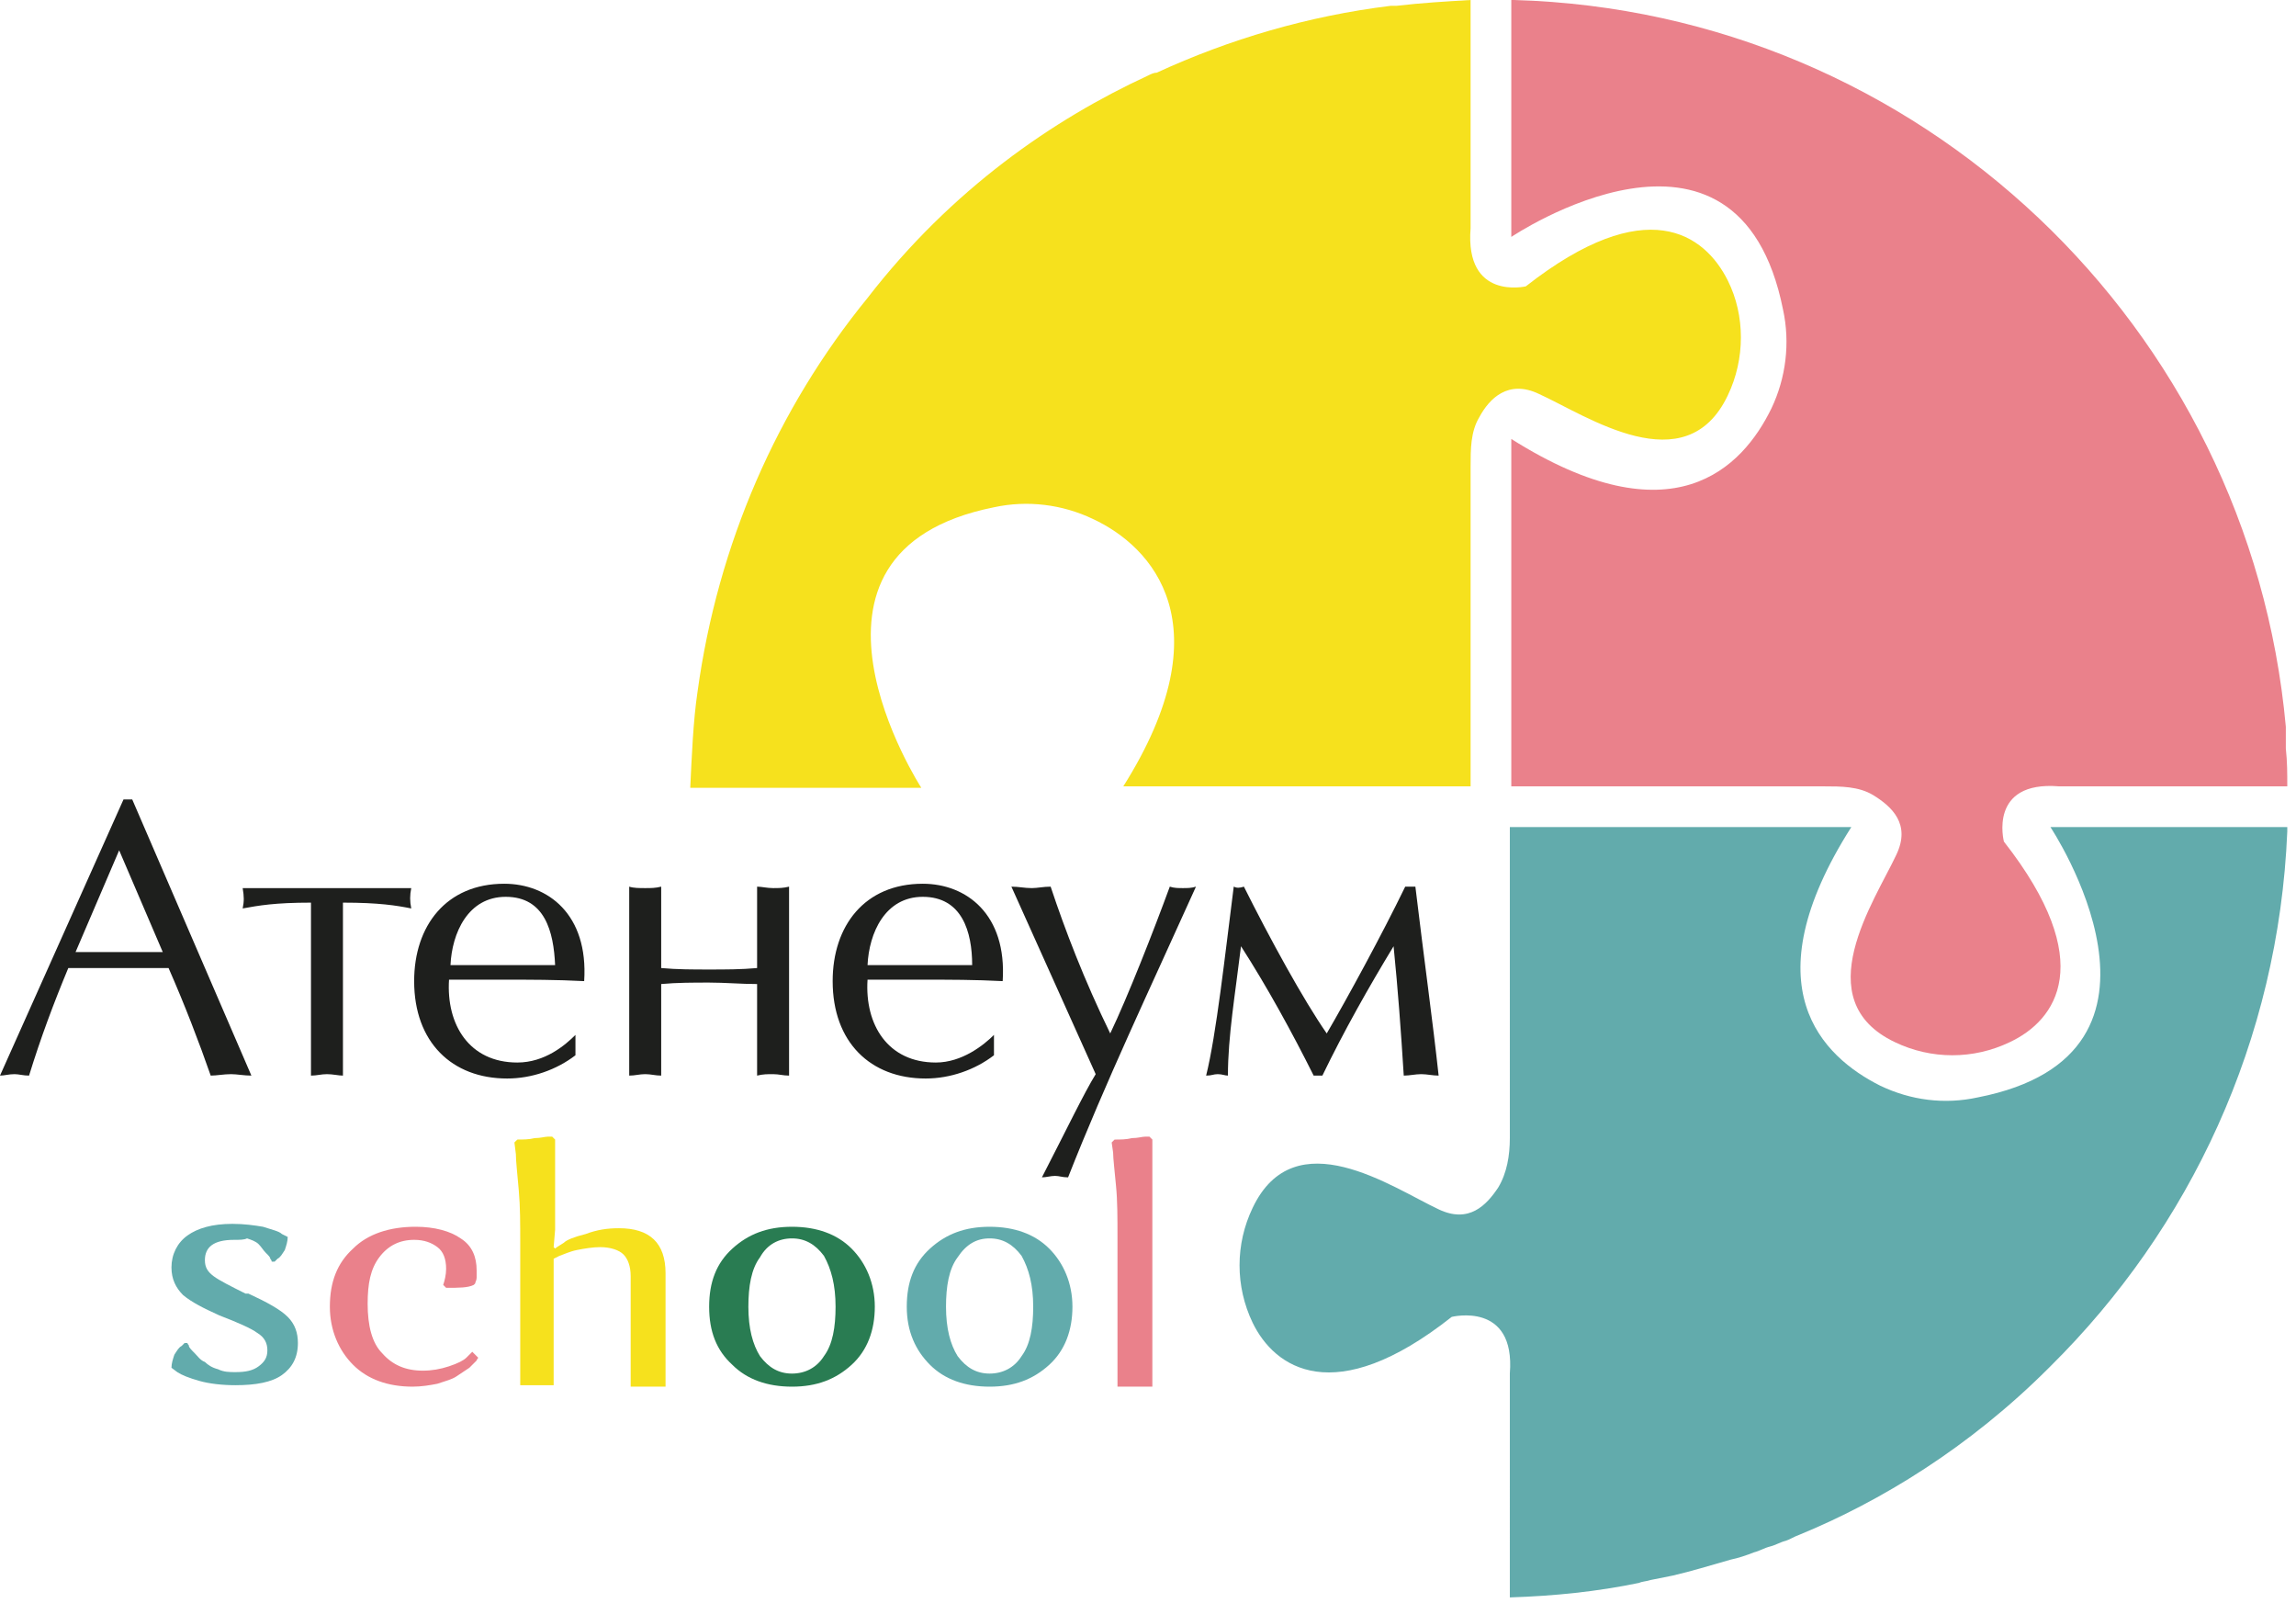
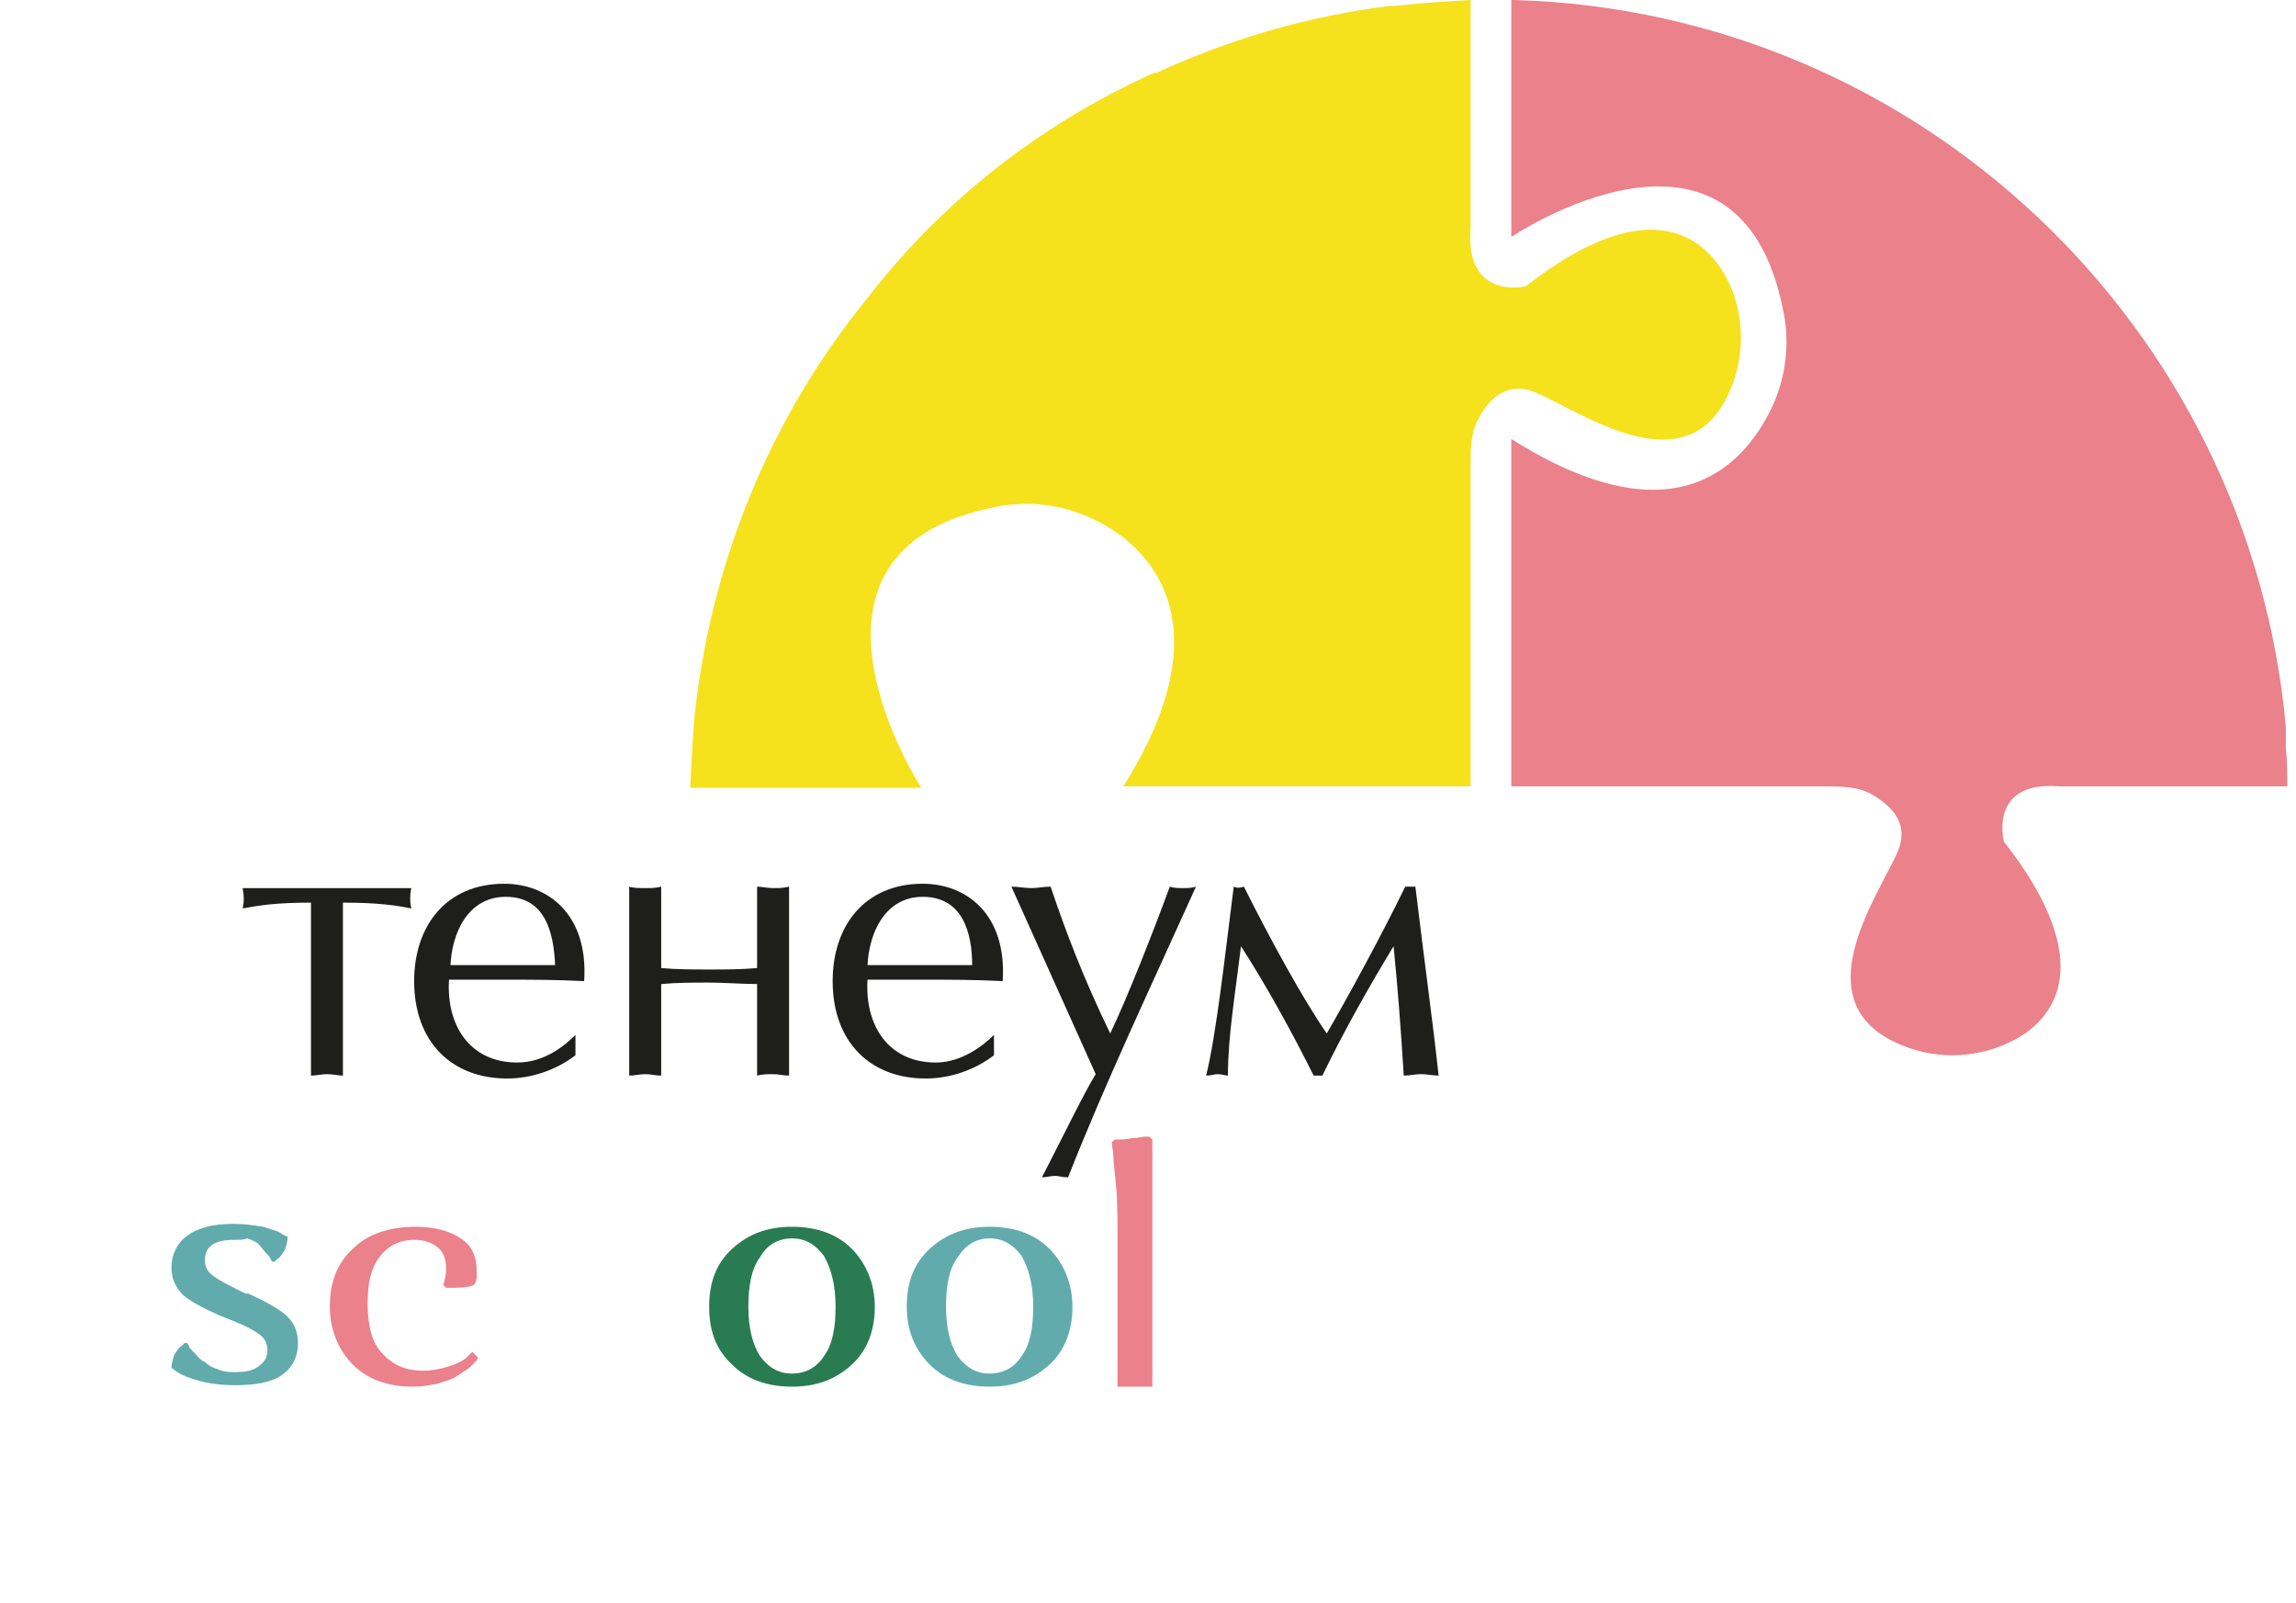
<svg xmlns="http://www.w3.org/2000/svg" version="1.1" id="Слой_1" x="0px" y="0px" viewBox="0 0 158 110.3" style="enable-background:new 0 0 158 110.3;" xml:space="preserve">
  <style type="text/css"> .st0{fill-rule:evenodd;clip-rule:evenodd;fill:#1E1F1D;} .st1{fill-rule:evenodd;clip-rule:evenodd;fill:#62ABAC;} .st2{fill-rule:evenodd;clip-rule:evenodd;fill:#EA818B;} .st3{fill-rule:evenodd;clip-rule:evenodd;fill:#F6E11D;} .st4{fill:#62ABAC;} .st5{fill:#EA818B;} .st6{fill:#F6E11D;} .st7{fill:#297C52;} </style>
  <g>
-     <path class="st0" d="M5.2,65.5h6l-3-7L5.2,65.5z M15.9,73.9c-0.5,0-1,0.1-1.4,0.1c-0.8-2.3-1.8-4.9-2.9-7.4H4.7 c-1,2.4-1.9,4.8-2.7,7.4c-0.4,0-0.7-0.1-1-0.1c-0.4,0-0.7,0.1-1,0.1l8.5-19h0.6l8.2,19C16.8,74,16.3,73.9,15.9,73.9" />
    <path class="st0" d="M22.5,73.9c-0.4,0-0.7,0.1-1.1,0.1V62.1c-2.5,0-3.6,0.2-4.7,0.4c0.1-0.5,0.1-0.8,0-1.4h11.6 c-0.1,0.5-0.1,0.9,0,1.4c-1-0.2-2.2-0.4-4.7-0.4V74C23.3,74,22.9,73.9,22.5,73.9" />
    <path class="st0" d="M34.8,61.7c-2.6,0-3.7,2.5-3.8,4.7h7.2C38.1,64.1,37.5,61.7,34.8,61.7 M34.9,74.2c-3.8,0-6.4-2.5-6.4-6.7 c0-3.8,2.2-6.7,6.2-6.7c3,0,5.8,2.1,5.5,6.7c-1.9-0.1-3.7-0.1-5.5-0.1h-3.8c-0.2,3.1,1.4,5.7,4.7,5.7c1.9,0,3.3-1.2,4-1.9l0,1.4 C38.3,73.6,36.6,74.2,34.9,74.2" />
    <path class="st0" d="M52.1,61c0.3,0,0.7,0.1,1.1,0.1c0.4,0,0.7,0,1.1-0.1v13c-0.4,0-0.7-0.1-1.1-0.1c-0.4,0-0.7,0-1.1,0.1v-6.3 c-1.1,0-2.2-0.1-3.3-0.1c-1.1,0-2.2,0-3.3,0.1V74c-0.4,0-0.7-0.1-1.1-0.1c-0.4,0-0.7,0.1-1.1,0.1V61c0.3,0.1,0.7,0.1,1.1,0.1 c0.4,0,0.7,0,1.1-0.1v5.6c1.1,0.1,2.2,0.1,3.3,0.1c1.1,0,2.2,0,3.3-0.1V61z" />
    <path class="st0" d="M63.5,61.7c-2.6,0-3.7,2.5-3.8,4.7h7.2C66.9,64.1,66.2,61.7,63.5,61.7 M63.7,74.2c-3.8,0-6.4-2.5-6.4-6.7 c0-3.8,2.2-6.7,6.2-6.7c3,0,5.8,2.1,5.5,6.7c-1.9-0.1-3.7-0.1-5.5-0.1h-3.8c-0.2,3.1,1.4,5.7,4.7,5.7c1.8,0,3.3-1.2,4-1.9l0,1.4 C67.1,73.6,65.4,74.2,63.7,74.2" />
    <path class="st0" d="M71,61.1c0.4,0,0.8-0.1,1.3-0.1c1,3,2.3,6.4,4.1,10.1c1.2-2.5,3-7.1,4.1-10.1c0.3,0.1,0.6,0.1,0.9,0.1 c0.3,0,0.6,0,0.9-0.1c-3.2,7.1-6.2,13.4-8.8,20c-0.4,0-0.6-0.1-0.9-0.1c-0.3,0-0.6,0.1-0.9,0.1c1.7-3.3,2.9-5.8,3.7-7.1L69.6,61 C70.1,61,70.5,61.1,71,61.1" />
    <path class="st0" d="M85.6,61c1.8,3.6,4.1,7.8,5.7,10.1c1.4-2.4,3.8-6.8,5.4-10.1c0.3,0,0.5,0,0.7,0C98,66,98.6,70.3,99,74 c-0.4,0-0.8-0.1-1.2-0.1c-0.4,0-0.8,0.1-1.2,0.1c-0.2-3.2-0.4-5.9-0.7-8.9c-1.7,2.8-3.4,5.8-4.9,8.9c-0.2,0-0.4,0-0.6,0 c-1.5-3-3.2-6.1-5-8.9c-0.4,3.3-0.9,6.2-0.9,8.9c-0.2,0-0.4-0.1-0.7-0.1c-0.3,0-0.4,0.1-0.8,0.1c0.7-2.8,1.3-8.3,1.9-13 C85.1,61.1,85.3,61.1,85.6,61" />
-     <path class="st1" d="M157.4,56.9c0,0.1,0,0.2,0,0.3v0c-0.6,14.4-6.7,27.3-16.3,36.8c0,0-0.1,0.1-0.1,0.1 c-5.5,5.5-11.6,9.2-17.2,11.5c-0.3,0.1-0.6,0.3-0.9,0.4c-0.4,0.1-0.7,0.3-1.1,0.4c-0.4,0.1-0.7,0.3-1.1,0.4 c-0.5,0.2-1.1,0.4-1.6,0.5c-1.4,0.4-2.7,0.8-4,1.1c-0.5,0.1-1,0.2-1.5,0.3c-0.3,0.1-0.6,0.1-0.8,0.2c-2.9,0.6-5.8,0.9-8.9,1V94.5 c0.4-5-4-3.9-4-3.9C91.8,97,87.7,94.1,86.2,91c-1.2-2.5-1.2-5.4,0-7.9c2.9-6.1,9.6-1.4,12.8,0.1c2.1,1,3.3-0.3,4.1-1.5 c0.6-1,0.8-2.2,0.8-3.4V56.9h23.5c-7,11-2,15.8,2,17.8c2.1,1,4.4,1.3,6.7,0.8c15.4-3,5-18.6,5-18.6H157.4z" />
    <path class="st2" d="M137.9,57.9c6.5,8.3,3.6,12.3,0.4,13.8c-2.5,1.2-5.4,1.2-7.9,0c-6.1-2.9-1.4-9.7,0.1-12.9 c1-2.1-0.3-3.3-1.6-4.1c-1-0.6-2.2-0.6-3.4-0.6H104V30.2c11.1,7,15.9,2,17.9-2.1c1-2.1,1.3-4.5,0.8-6.8c-3.1-15.5-18.7-5-18.7-5V0 c0.1,0,0.1,0,0.2,0h0c27.9,0.8,50.6,22.5,53.1,50c0,0.1,0,0.2,0,0.3c0,0.1,0,0.2,0,0.3c0,0.2,0,0.3,0,0.4c0,0.2,0,0.3,0,0.5 c0.1,0.9,0.1,1.7,0.1,2.6h-15.7C136.8,53.7,137.9,57.9,137.9,57.9" />
    <path class="st3" d="M118.9,27.2c-2.9,6.1-9.7,1.4-13-0.1c-2.1-1-3.4,0.3-4.1,1.6c-0.6,1-0.6,2.2-0.6,3.4v22H77.3 c7-11.1,2-16.5-2.1-18.4c-2.1-1-4.5-1.3-6.8-0.8c-15.5,3.1-5,19.3-5,19.3H47.5c0.1-2.1,0.2-4.6,0.5-6.6 c1.4-10.2,5.5-19.5,11.7-27.1C65.5,13,72.5,8.2,79,5.2C79.2,5.1,79.4,5,79.6,5c5-2.3,10.4-3.9,16.1-4.6c0.1,0,0.2,0,0.4,0 c1.7-0.2,3.4-0.3,5.1-0.4v15.7c-0.4,5,3.8,4,3.8,4c8.3-6.5,12.3-3.6,13.9-0.4C120.1,21.7,120.1,24.7,118.9,27.2" />
    <path class="st4" d="M16.1,85.3c-1.4,0-2,0.5-2,1.4c0,0.5,0.2,0.8,0.6,1.1c0.4,0.3,1.2,0.7,2.2,1.2C17,89,17,89,17,89 c0,0,0.1,0,0.1,0c1.3,0.6,2.2,1.1,2.7,1.6c0.5,0.5,0.7,1.1,0.7,1.8c0,1-0.4,1.7-1.1,2.2c-0.7,0.5-1.8,0.7-3.2,0.7 c-0.9,0-1.8-0.1-2.5-0.3c-0.7-0.2-1.2-0.4-1.5-0.6l-0.4-0.3c0-0.3,0.1-0.6,0.2-0.9c0.2-0.3,0.3-0.5,0.5-0.6l0.2-0.2h0.2 c0,0.1,0.1,0.1,0.1,0.2s0.2,0.3,0.4,0.5c0.2,0.2,0.4,0.5,0.7,0.6c0.2,0.2,0.5,0.4,0.9,0.5c0.4,0.2,0.8,0.2,1.2,0.2 c0.7,0,1.2-0.1,1.6-0.4c0.4-0.3,0.6-0.6,0.6-1.1c0-0.5-0.2-0.9-0.7-1.2c-0.4-0.3-1.3-0.7-2.6-1.2c-1.1-0.5-1.9-0.9-2.5-1.4 c-0.5-0.5-0.8-1.1-0.8-1.9c0-0.9,0.4-1.7,1.1-2.2c0.7-0.5,1.7-0.8,3.1-0.8c0.8,0,1.5,0.1,2.1,0.2c0.6,0.2,1.1,0.3,1.3,0.5l0.4,0.2 c0,0.3-0.1,0.6-0.2,0.9c-0.2,0.3-0.3,0.5-0.5,0.6l-0.2,0.2h-0.2c0,0,0-0.1-0.1-0.2c0-0.1-0.1-0.2-0.3-0.4c-0.2-0.2-0.3-0.4-0.5-0.6 c-0.2-0.2-0.5-0.3-0.8-0.4C16.8,85.3,16.5,85.3,16.1,85.3" />
    <path class="st5" d="M32.5,93l0.4,0.4c0,0.1-0.1,0.1-0.1,0.2c-0.1,0.1-0.2,0.2-0.5,0.5c-0.3,0.2-0.6,0.4-0.9,0.6 c-0.3,0.2-0.7,0.3-1.3,0.5c-0.5,0.1-1.1,0.2-1.7,0.2c-1.7,0-3.1-0.5-4.1-1.5c-1-1-1.6-2.4-1.6-4c0-1.7,0.5-3,1.6-4 c1-1,2.5-1.5,4.3-1.5c1.3,0,2.4,0.3,3.1,0.8c0.8,0.5,1.1,1.3,1.1,2.2c0,0.2,0,0.4,0,0.5c0,0.2-0.1,0.3-0.1,0.4l-0.1,0.1 c-0.4,0.2-1,0.2-1.9,0.2l-0.2-0.2c0.1-0.3,0.2-0.7,0.2-1.1c0-0.7-0.2-1.2-0.6-1.5c-0.4-0.3-0.9-0.5-1.6-0.5c-1,0-1.8,0.4-2.4,1.2 c-0.6,0.8-0.8,1.8-0.8,3.2c0,1.5,0.3,2.7,1,3.4c0.7,0.8,1.6,1.2,2.8,1.2c0.6,0,1.2-0.1,1.8-0.3c0.6-0.2,1-0.4,1.2-0.6L32.5,93z" />
-     <path class="st6" d="M35.8,95.3v-9.8c0-1.3,0-2.5-0.1-3.6c-0.1-1.2-0.2-2-0.2-2.5l-0.1-0.8l0.2-0.2c0.4,0,0.8,0,1.2-0.1 c0.4,0,0.7-0.1,0.9-0.1l0.3,0l0.2,0.2v6.2l-0.1,1.2l0.1,0.1c0.1-0.1,0.3-0.2,0.6-0.4c0.2-0.2,0.7-0.4,1.5-0.6 c0.8-0.3,1.5-0.4,2.3-0.4c2.1,0,3.2,1,3.2,3.1v7.8h-2.4v-7.6c0-0.7-0.2-1.2-0.5-1.5c-0.3-0.3-0.9-0.5-1.6-0.5 c-0.5,0-1.1,0.1-1.6,0.2c-0.5,0.1-0.9,0.3-1.2,0.4l-0.4,0.2v8.7H35.8z" />
    <path class="st7" d="M48.8,89.9c0-1.7,0.5-3,1.6-4c1.1-1,2.4-1.5,4.1-1.5c1.7,0,3.1,0.5,4.1,1.5s1.6,2.4,1.6,4c0,1.6-0.5,3-1.6,4 s-2.4,1.5-4.1,1.5c-1.7,0-3.1-0.5-4.1-1.5C49.3,92.9,48.8,91.6,48.8,89.9 M52.3,86.5c-0.6,0.8-0.8,2-0.8,3.4c0,1.5,0.3,2.6,0.8,3.4 c0.6,0.8,1.3,1.2,2.2,1.2c0.9,0,1.7-0.4,2.2-1.2c0.6-0.8,0.8-2,0.8-3.4c0-1.5-0.3-2.6-0.8-3.5c-0.6-0.8-1.3-1.2-2.2-1.2 C53.6,85.2,52.8,85.6,52.3,86.5" />
    <path class="st4" d="M62.4,89.9c0-1.7,0.5-3,1.6-4c1.1-1,2.4-1.5,4.1-1.5c1.7,0,3.1,0.5,4.1,1.5s1.6,2.4,1.6,4c0,1.6-0.5,3-1.6,4 s-2.4,1.5-4.1,1.5c-1.7,0-3.1-0.5-4.1-1.5C63,92.9,62.4,91.6,62.4,89.9 M65.9,86.5c-0.6,0.8-0.8,2-0.8,3.4c0,1.5,0.3,2.6,0.8,3.4 c0.6,0.8,1.3,1.2,2.2,1.2c0.9,0,1.7-0.4,2.2-1.2c0.6-0.8,0.8-2,0.8-3.4c0-1.5-0.3-2.6-0.8-3.5c-0.6-0.8-1.3-1.2-2.2-1.2 C67.2,85.2,66.5,85.6,65.9,86.5" />
    <path class="st5" d="M76.9,95.3V85.1c0-1.3,0-2.5-0.1-3.5c-0.1-1.1-0.2-1.9-0.2-2.3l-0.1-0.7l0.2-0.2c0.4,0,0.8,0,1.2-0.1 c0.4,0,0.7-0.1,0.9-0.1l0.3,0l0.2,0.2v17H76.9z" />
  </g>
</svg>